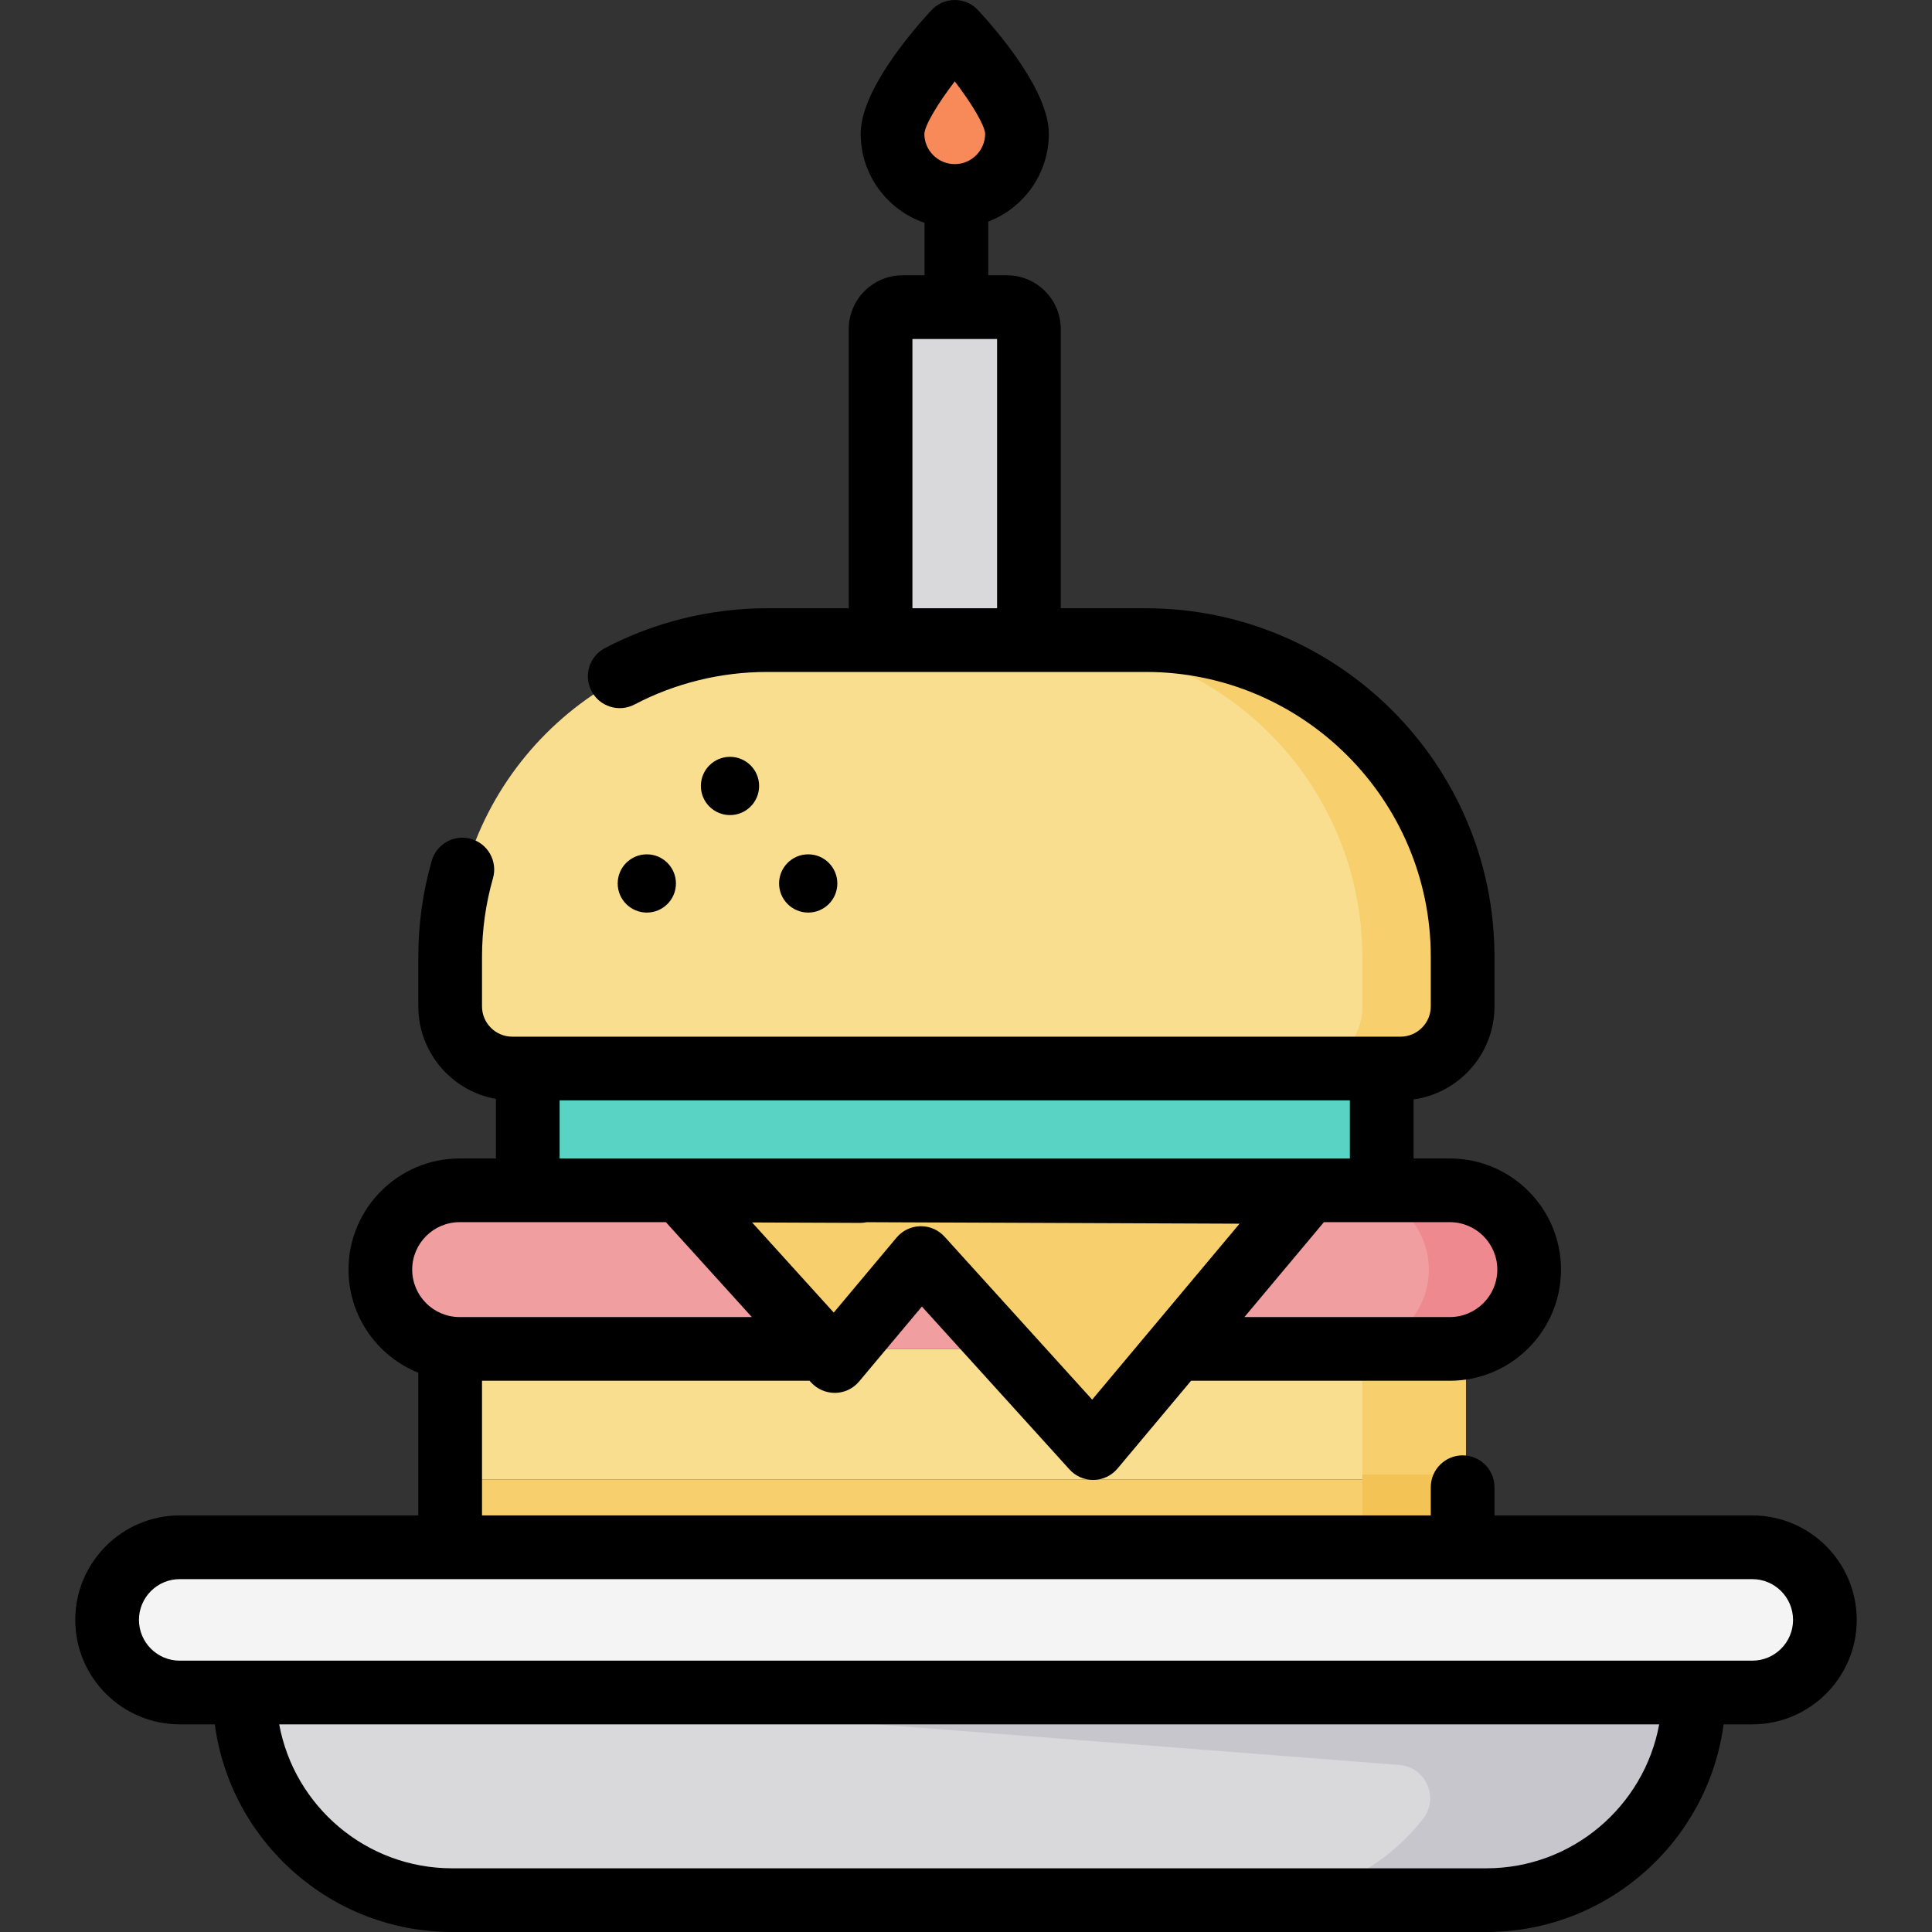
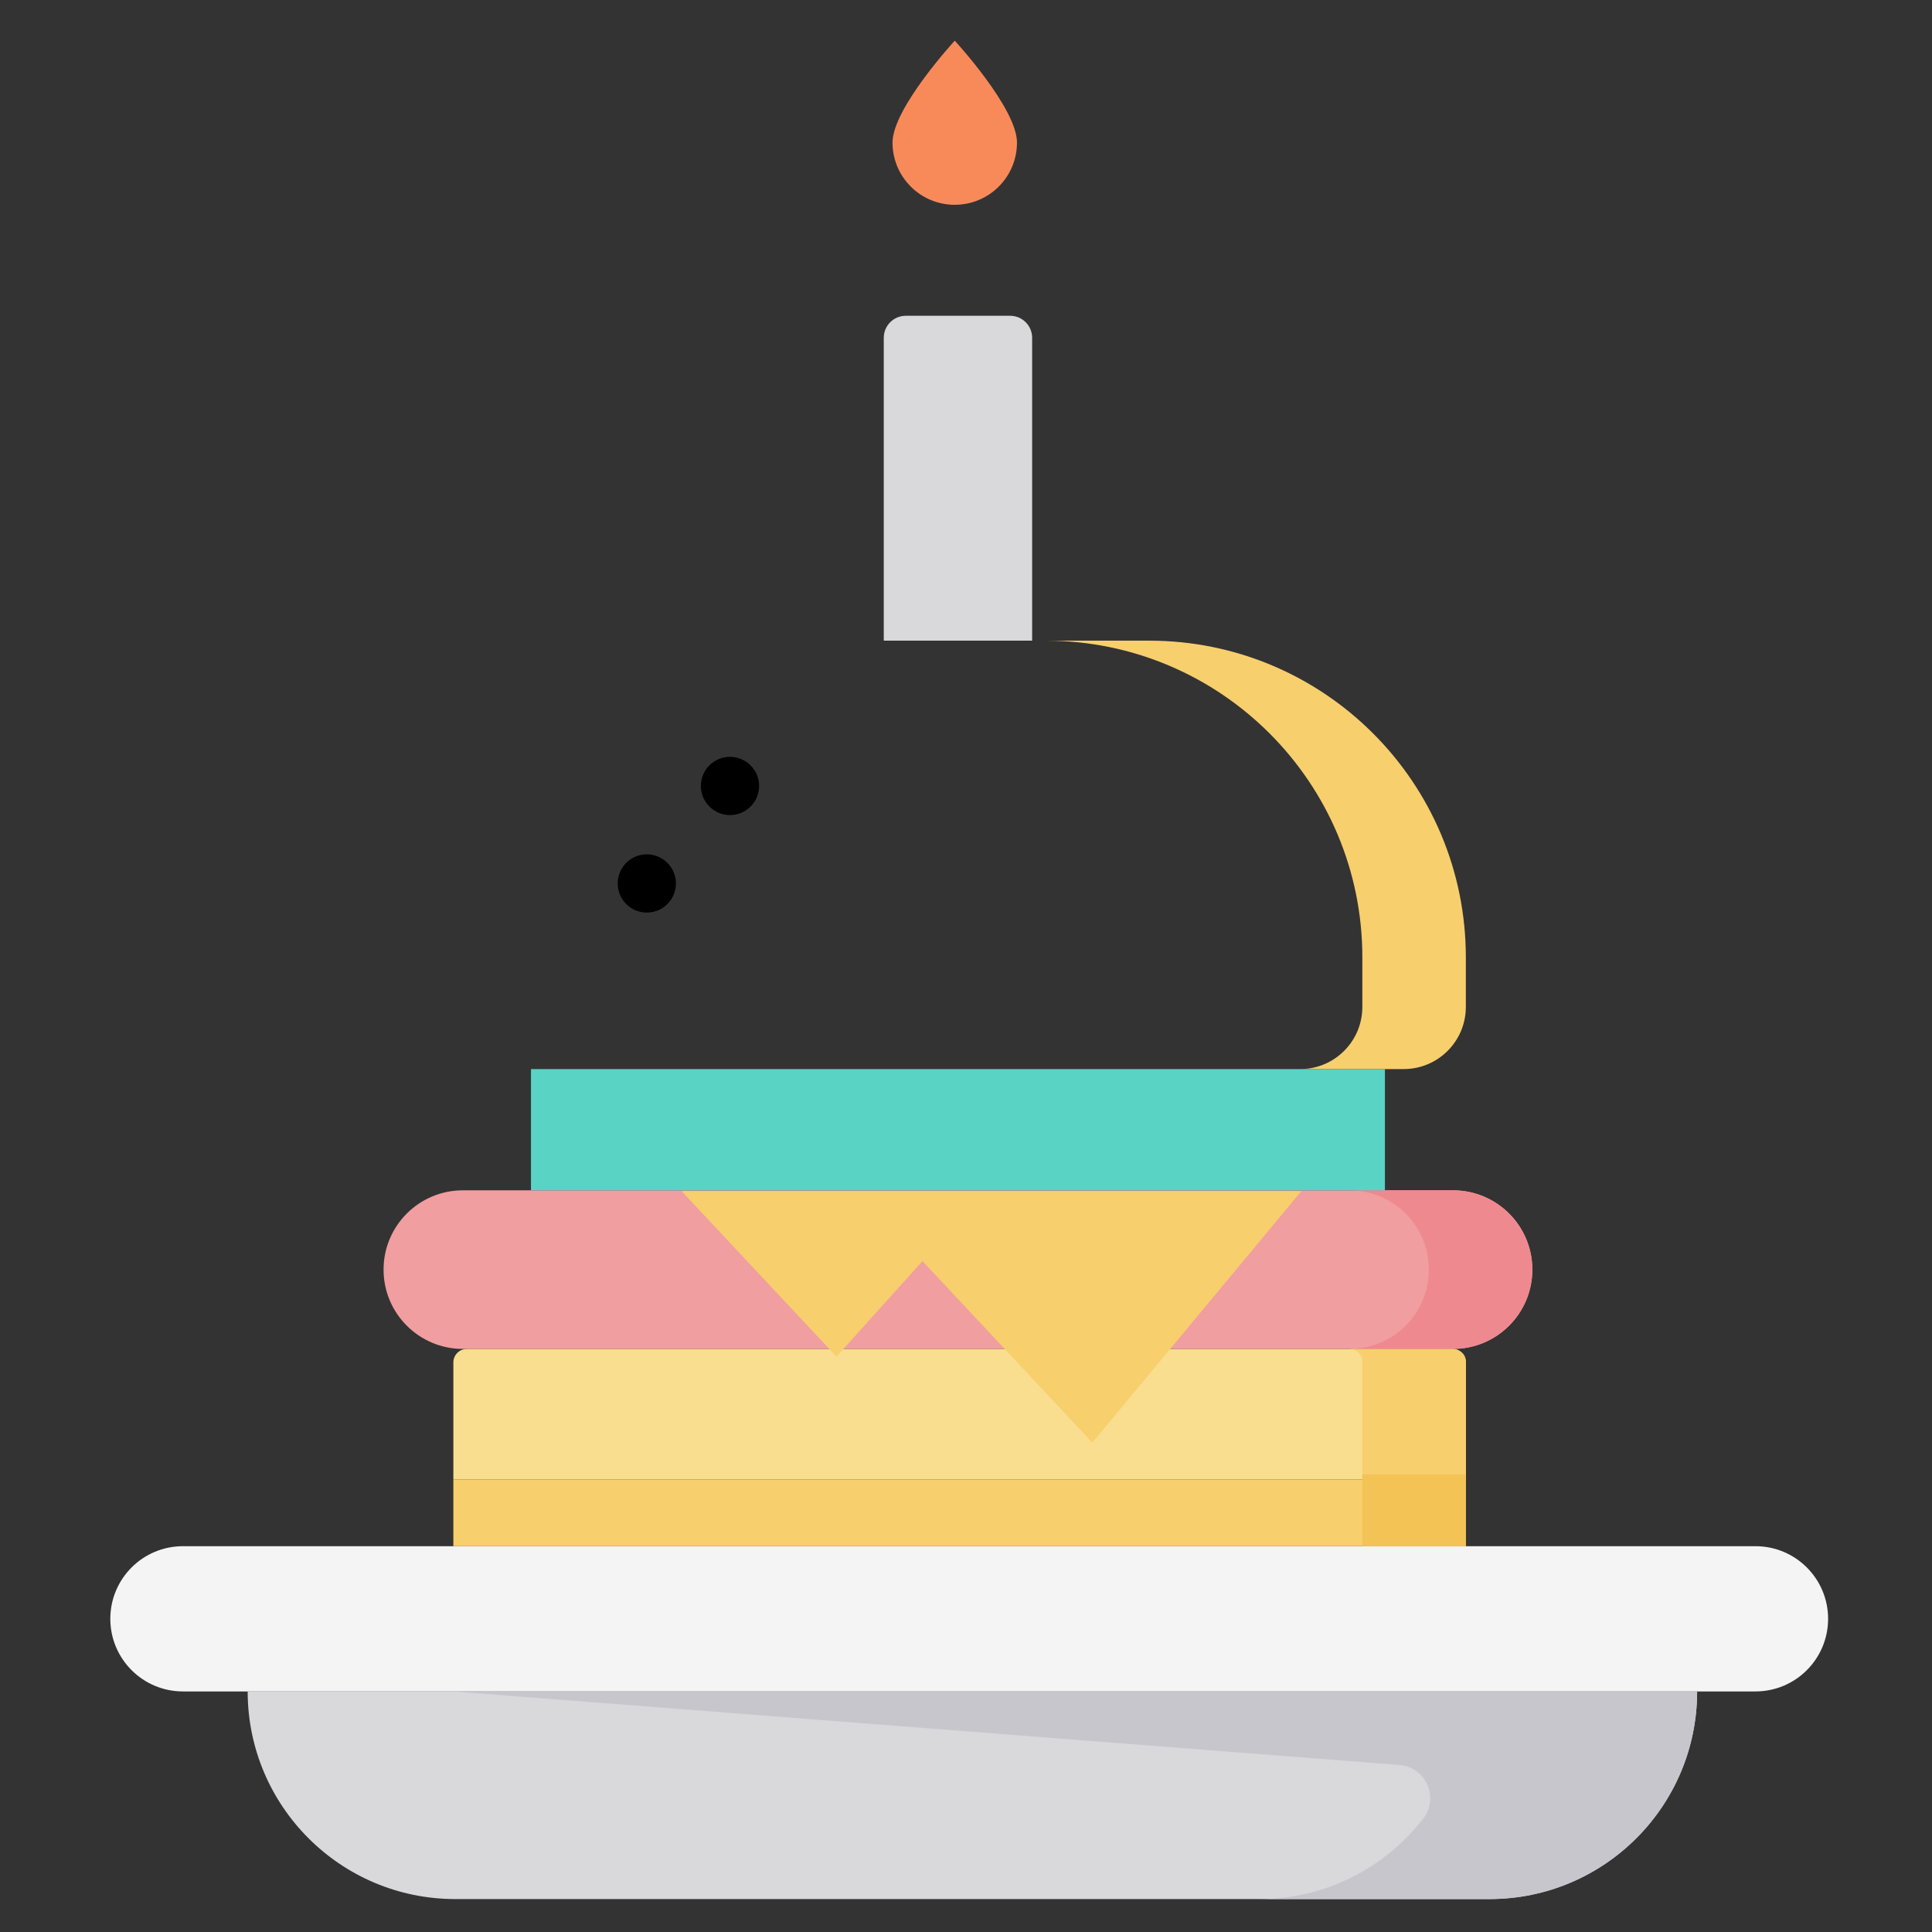
<svg xmlns="http://www.w3.org/2000/svg" version="1.1" id="Layer_1" viewBox="0 0 512 512" xml:space="preserve">
  <rect x="0" y="0" width="512" height="512" fill="#333333" stroke="none" />
  <path style="fill:#F4F4F4;" d="M465.221,448.247H48.478c-10.628,0-19.244-8.616-19.244-19.244l0,0  c0-10.628,8.616-19.244,19.244-19.244h416.744c10.628,0,19.244,8.616,19.244,19.244l0,0  C484.466,439.631,475.85,448.247,465.221,448.247z" />
  <path style="fill:#D9D9DB;" d="M394.731,503.274H120.665c-30.39,0-55.027-24.637-55.027-55.027l0,0h384.121l0,0  C449.759,478.638,425.122,503.274,394.731,503.274z" />
  <path style="fill:#C8C6CD;" d="M435.359,448.247h-46.651H120.146L370.85,467.74c7.009,0.545,10.615,8.67,6.304,14.223  c-10.063,12.964-25.791,21.31-43.475,21.31h61.052c30.39,0,55.027-24.637,55.027-55.027H435.359z" />
  <g>
    <path style="fill:#F9DE8F;" d="M388.465,392.076H120.146v-31.014c0-1.98,1.606-3.586,3.586-3.586h261.144   c1.98,0,3.586,1.606,3.586,3.586v31.014H388.465z" />
-     <path style="fill:#F9DE8F;" d="M371.992,283.316H136.619c-9.098,0-16.472-7.375-16.472-16.472v-13.127   c0-46.357,37.58-83.935,83.935-83.935h100.446c46.357,0,83.935,37.579,83.935,83.935v13.127   C388.465,275.941,381.09,283.316,371.992,283.316z" />
  </g>
  <rect x="120.145" y="392.078" style="fill:#F7CF6D;" width="268.321" height="17.682" />
  <path style="fill:#F09EA0;" d="M385.076,357.476H122.661c-11.606,0-21.014-9.408-21.014-21.014l0,0  c0-11.606,9.408-21.014,21.014-21.014h262.414c11.606,0,21.014,9.408,21.014,21.014l0,0  C406.09,348.067,396.682,357.476,385.076,357.476z" />
  <g>
    <path style="fill:#F7CF6D;" d="M384.877,357.476h-27.428c1.98,0,3.586,1.461,3.586,3.262v31.339h27.428v-31.339   C388.465,358.936,386.858,357.476,384.877,357.476z" />
    <path style="fill:#F7CF6D;" d="M304.528,169.781H277.1c46.357,0,83.935,37.579,83.935,83.935v13.127   c0,9.098-7.375,16.472-16.472,16.472h27.428c9.098,0,16.472-7.375,16.472-16.472v-13.127   C388.465,207.359,350.885,169.781,304.528,169.781z" />
  </g>
  <rect x="361.032" y="390.739" style="fill:#F4C356;" width="27.428" height="19.024" />
  <path style="fill:#EF8990;" d="M385.076,315.447h-27.428c11.606,0,21.014,9.408,21.014,21.014l0,0  c0,11.606-9.408,21.014-21.014,21.014h27.428c11.606,0,21.014-9.408,21.014-21.014l0,0  C406.09,324.855,396.682,315.447,385.076,315.447z" />
  <rect x="140.715" y="283.32" style="fill:#59D3C4;" width="226.303" height="32.131" />
  <path style="fill:#D9D9DB;" d="M273.528,169.781H234.21V89.515c0-3.218,2.61-5.828,5.828-5.828h27.662  c3.218,0,5.828,2.61,5.828,5.828V169.781L273.528,169.781z" />
  <path style="fill:#F88A5A;" d="M269.512,37.782c0,9.109-7.384,16.493-16.493,16.493c-9.109,0-16.493-7.384-16.493-16.493  s16.493-27,16.493-27S269.512,28.673,269.512,37.782z" />
  <polygon style="fill:#F7CF6D;" points="180.607,315.639 344.896,315.639 289.477,382.312 244.466,334.206 221.679,359.525 " />
-   <path d="M464.372,401.604h-68.317v-7.477c0-4.662-3.779-8.44-8.44-8.44c-4.661,0-8.44,3.778-8.44,8.44v7.477H127.737v-35.689h86.807  l0.402,0.443c1.638,1.808,3.971,2.796,6.419,2.773c2.44-0.048,4.739-1.149,6.306-3.019l16.642-19.867l39.121,43.181  c1.601,1.768,3.874,2.774,6.254,2.774c0.055,0,0.11,0,0.164-0.001c2.44-0.048,4.739-1.149,6.306-3.019l19.489-23.265h68.582  c16.241,0,29.454-13.213,29.454-29.454c0-16.241-13.213-29.454-29.454-29.454h-9.618v-15.643  c12.1-1.692,21.445-12.105,21.445-24.665v-13.129c0-50.935-41.439-92.375-92.375-92.375h-22.562V87.221  c0-7.867-6.401-14.267-14.267-14.267h-4.956v-14.22c9.377-3.585,16.056-12.672,16.056-23.294c0-11.196-13.097-26.612-18.727-32.719  C257.627,0.986,255.378,0,253.02,0c-2.357,0-4.607,0.986-6.205,2.719c-5.631,6.109-18.728,21.524-18.728,32.721  c0,10.949,7.097,20.265,16.93,23.607v13.907h-5.828c-7.867,0-14.267,6.401-14.267,14.267v73.975h-21.688  c-14.939,0-29.784,3.651-42.926,10.561c-4.126,2.17-5.712,7.271-3.543,11.398c2.168,4.124,7.271,5.71,11.397,3.542  c10.731-5.641,22.858-8.622,35.071-8.622h30.128h39.318h31.001c41.628,0,75.495,33.867,75.495,75.495v13.129  c0,4.429-3.603,8.032-8.032,8.032h-4.973H139.869h-4.099c-4.43,0-8.033-3.603-8.033-8.032v-13.129  c0-7.076,0.977-14.079,2.903-20.812c1.283-4.481-1.311-9.154-5.792-10.436c-4.477-1.282-9.153,1.311-10.436,5.792  c-2.359,8.245-3.555,16.809-3.555,25.456v13.129c0,12.255,8.899,22.464,20.572,24.524v15.783h-9.618  c-16.241,0-29.453,13.213-29.453,29.454c0,12.37,7.669,22.976,18.498,27.333v37.811H47.628c-15.264,0-27.684,12.418-27.684,27.684  s12.42,27.685,27.684,27.685h9.299C61.07,487.991,87.683,512,119.816,512h274.066c32.133,0,58.747-24.01,62.889-55.027h7.6  c15.264,0,27.684-12.42,27.684-27.685S479.636,401.604,464.372,401.604z M253.023,21.565c4.539,5.928,7.93,11.615,8.05,13.89  c-0.008,4.434-3.618,8.039-8.054,8.039c-4.44,0-8.054-3.613-8.055-8.031C245.077,33.203,248.475,27.506,253.023,21.565z   M241.8,161.197V89.834h22.439v71.363H241.8z M289.437,370.915l-39.121-43.181c-1.601-1.768-3.874-2.774-6.254-2.774  c-0.055,0-0.11,0-0.164,0.001c-2.44,0.048-4.739,1.149-6.306,3.019l-16.642,19.867l-21.638-23.884l28.625,0.115  c0.613-0.013,1.206-0.061,1.785-0.183l98.773,0.396L289.437,370.915z M396.802,336.461c0,6.934-5.641,12.575-12.575,12.575h-54.443  l21.067-25.15h15.319h18.057C391.161,323.886,396.802,329.527,396.802,336.461z M148.308,291.61H357.73v15.397H148.308V291.61z   M121.812,323.886h18.057h36.598l22.784,25.15h-77.44c-6.934,0-12.574-5.641-12.574-12.575S114.879,323.886,121.812,323.886z   M393.883,495.121H119.816c-22.808,0-41.841-16.474-45.822-38.148h365.709C435.722,478.647,416.691,495.121,393.883,495.121z   M464.372,440.094h-15.462H64.79h-17.16c-5.957,0-10.805-4.848-10.805-10.806c0-5.957,4.848-10.805,10.805-10.805h71.668h268.317  h76.757c5.957,0,10.805,4.848,10.805,10.805C475.177,435.246,470.329,440.094,464.372,440.094z" />
  <circle cx="193.456" cy="208.287" r="7.718" />
  <circle cx="171.412" cy="234.124" r="7.718" />
-   <circle cx="214.184" cy="234.124" r="7.718" />
</svg>